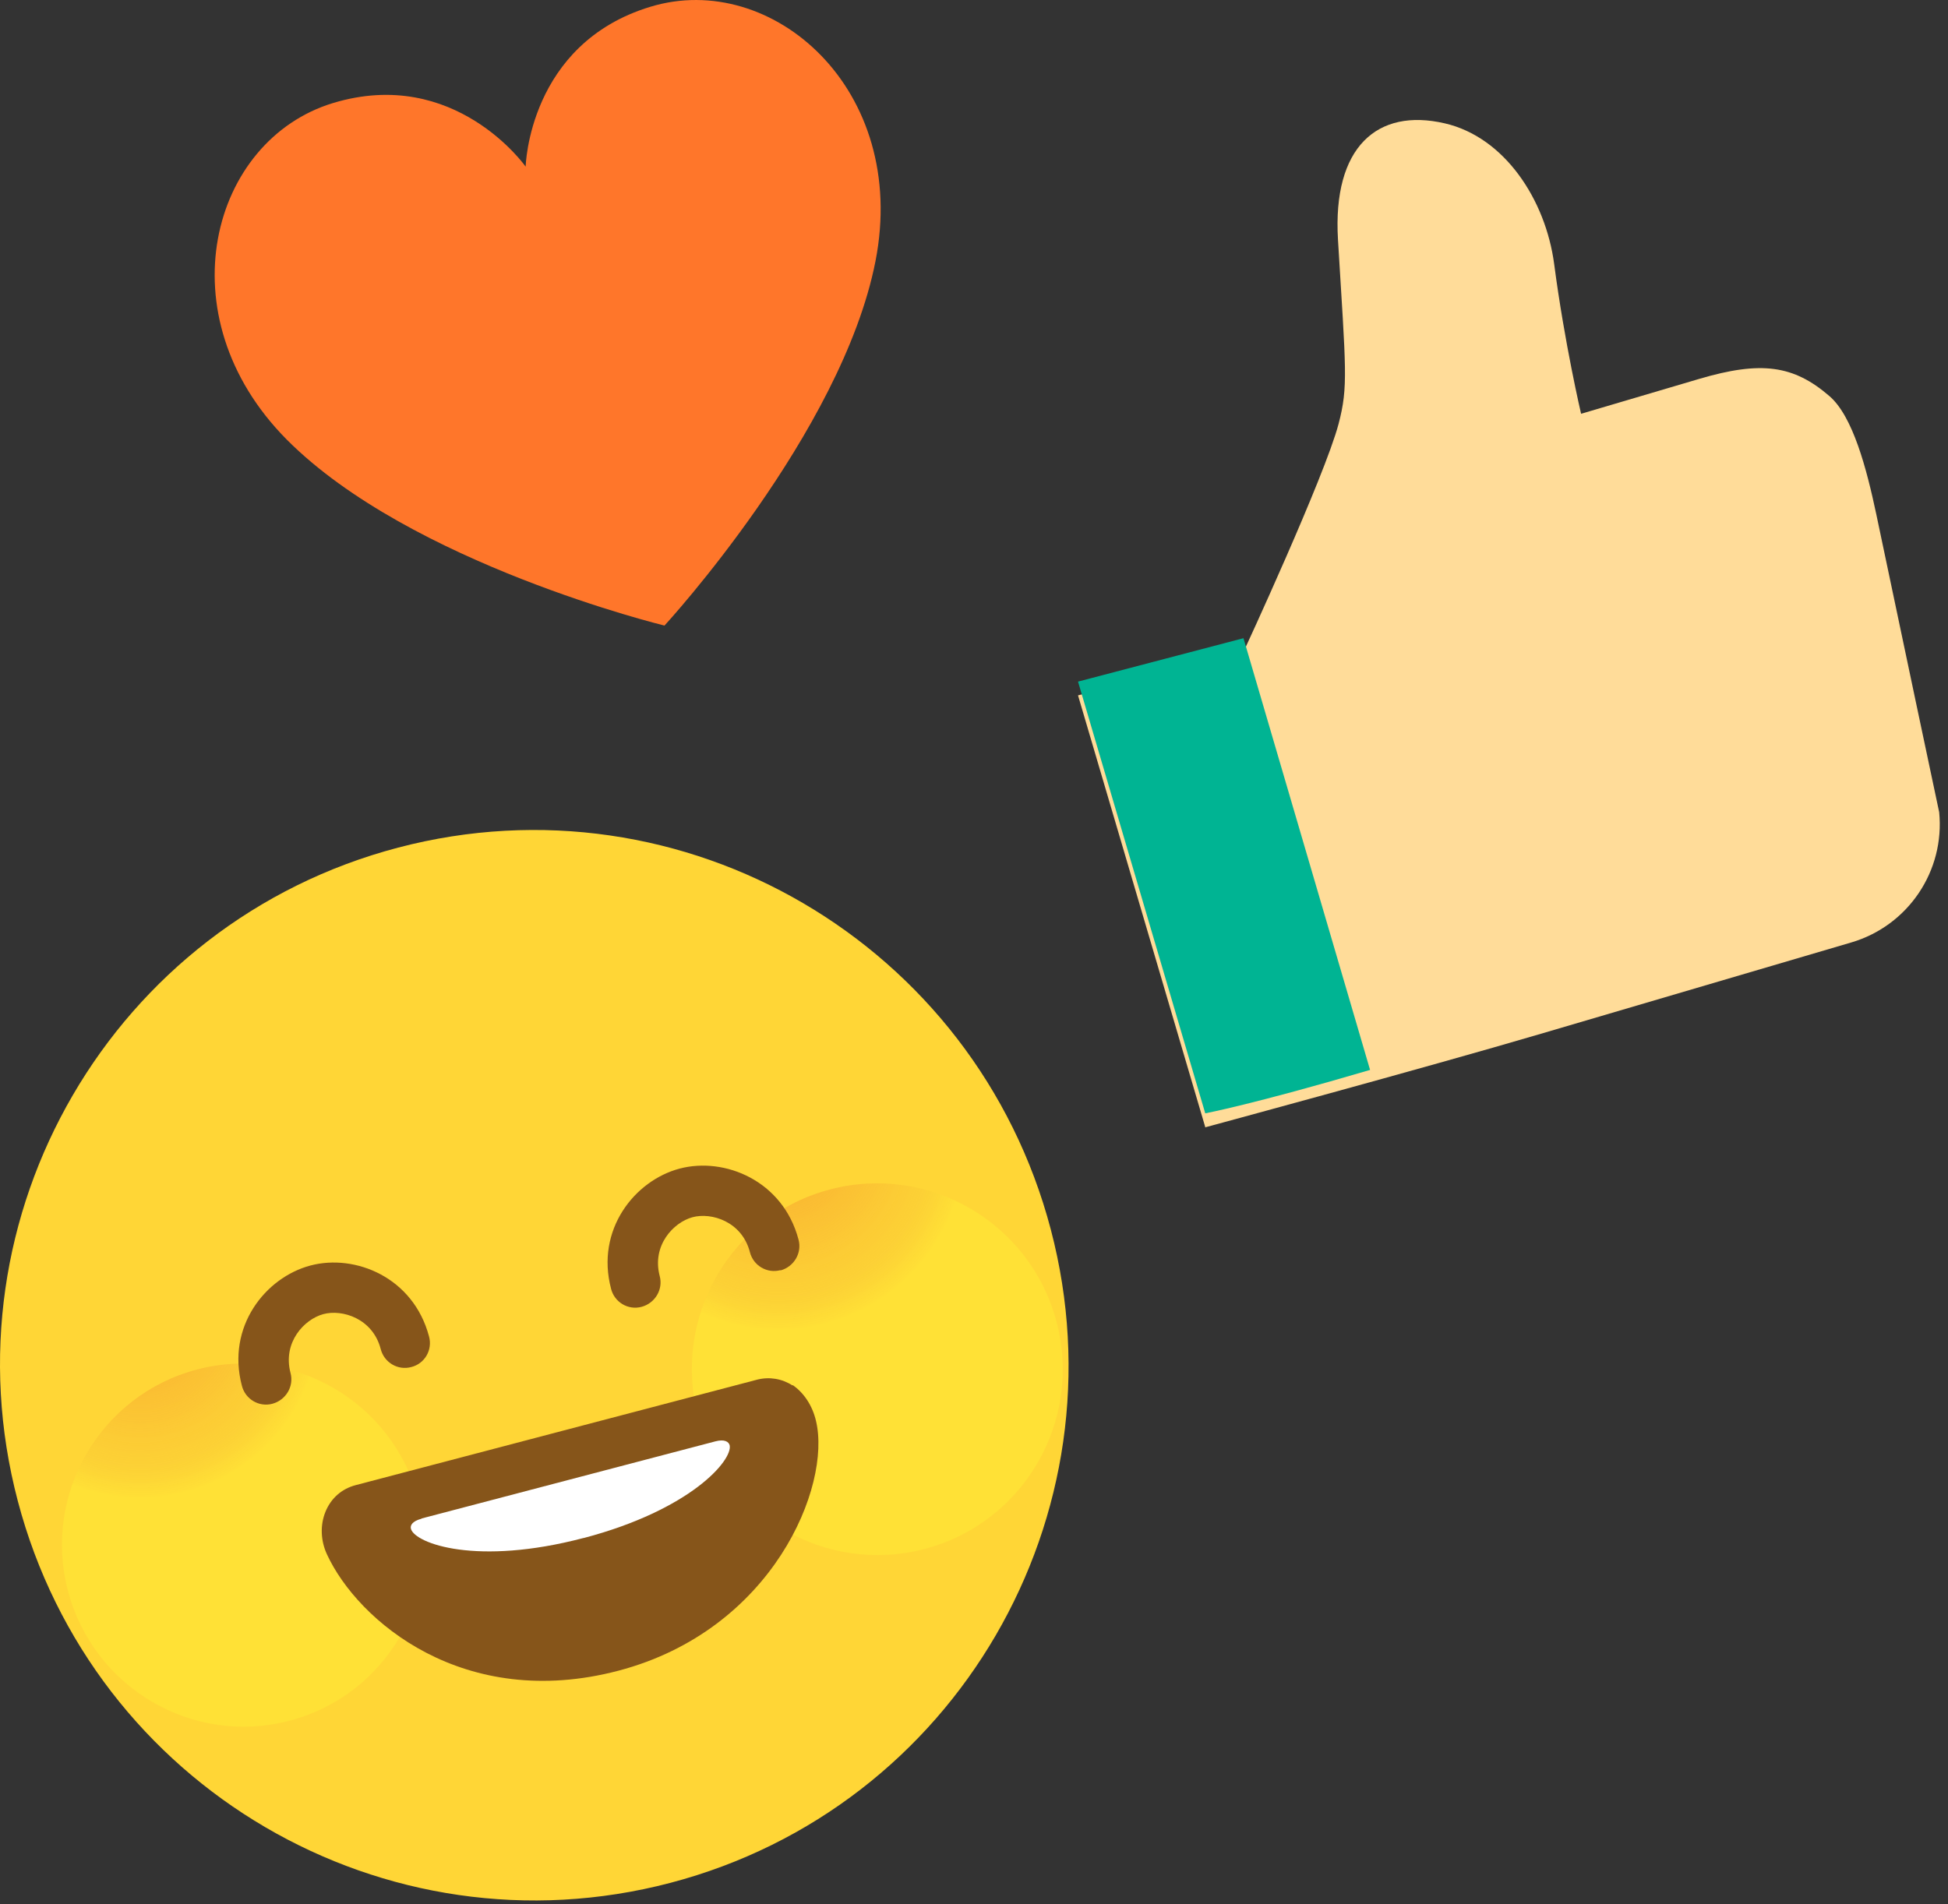
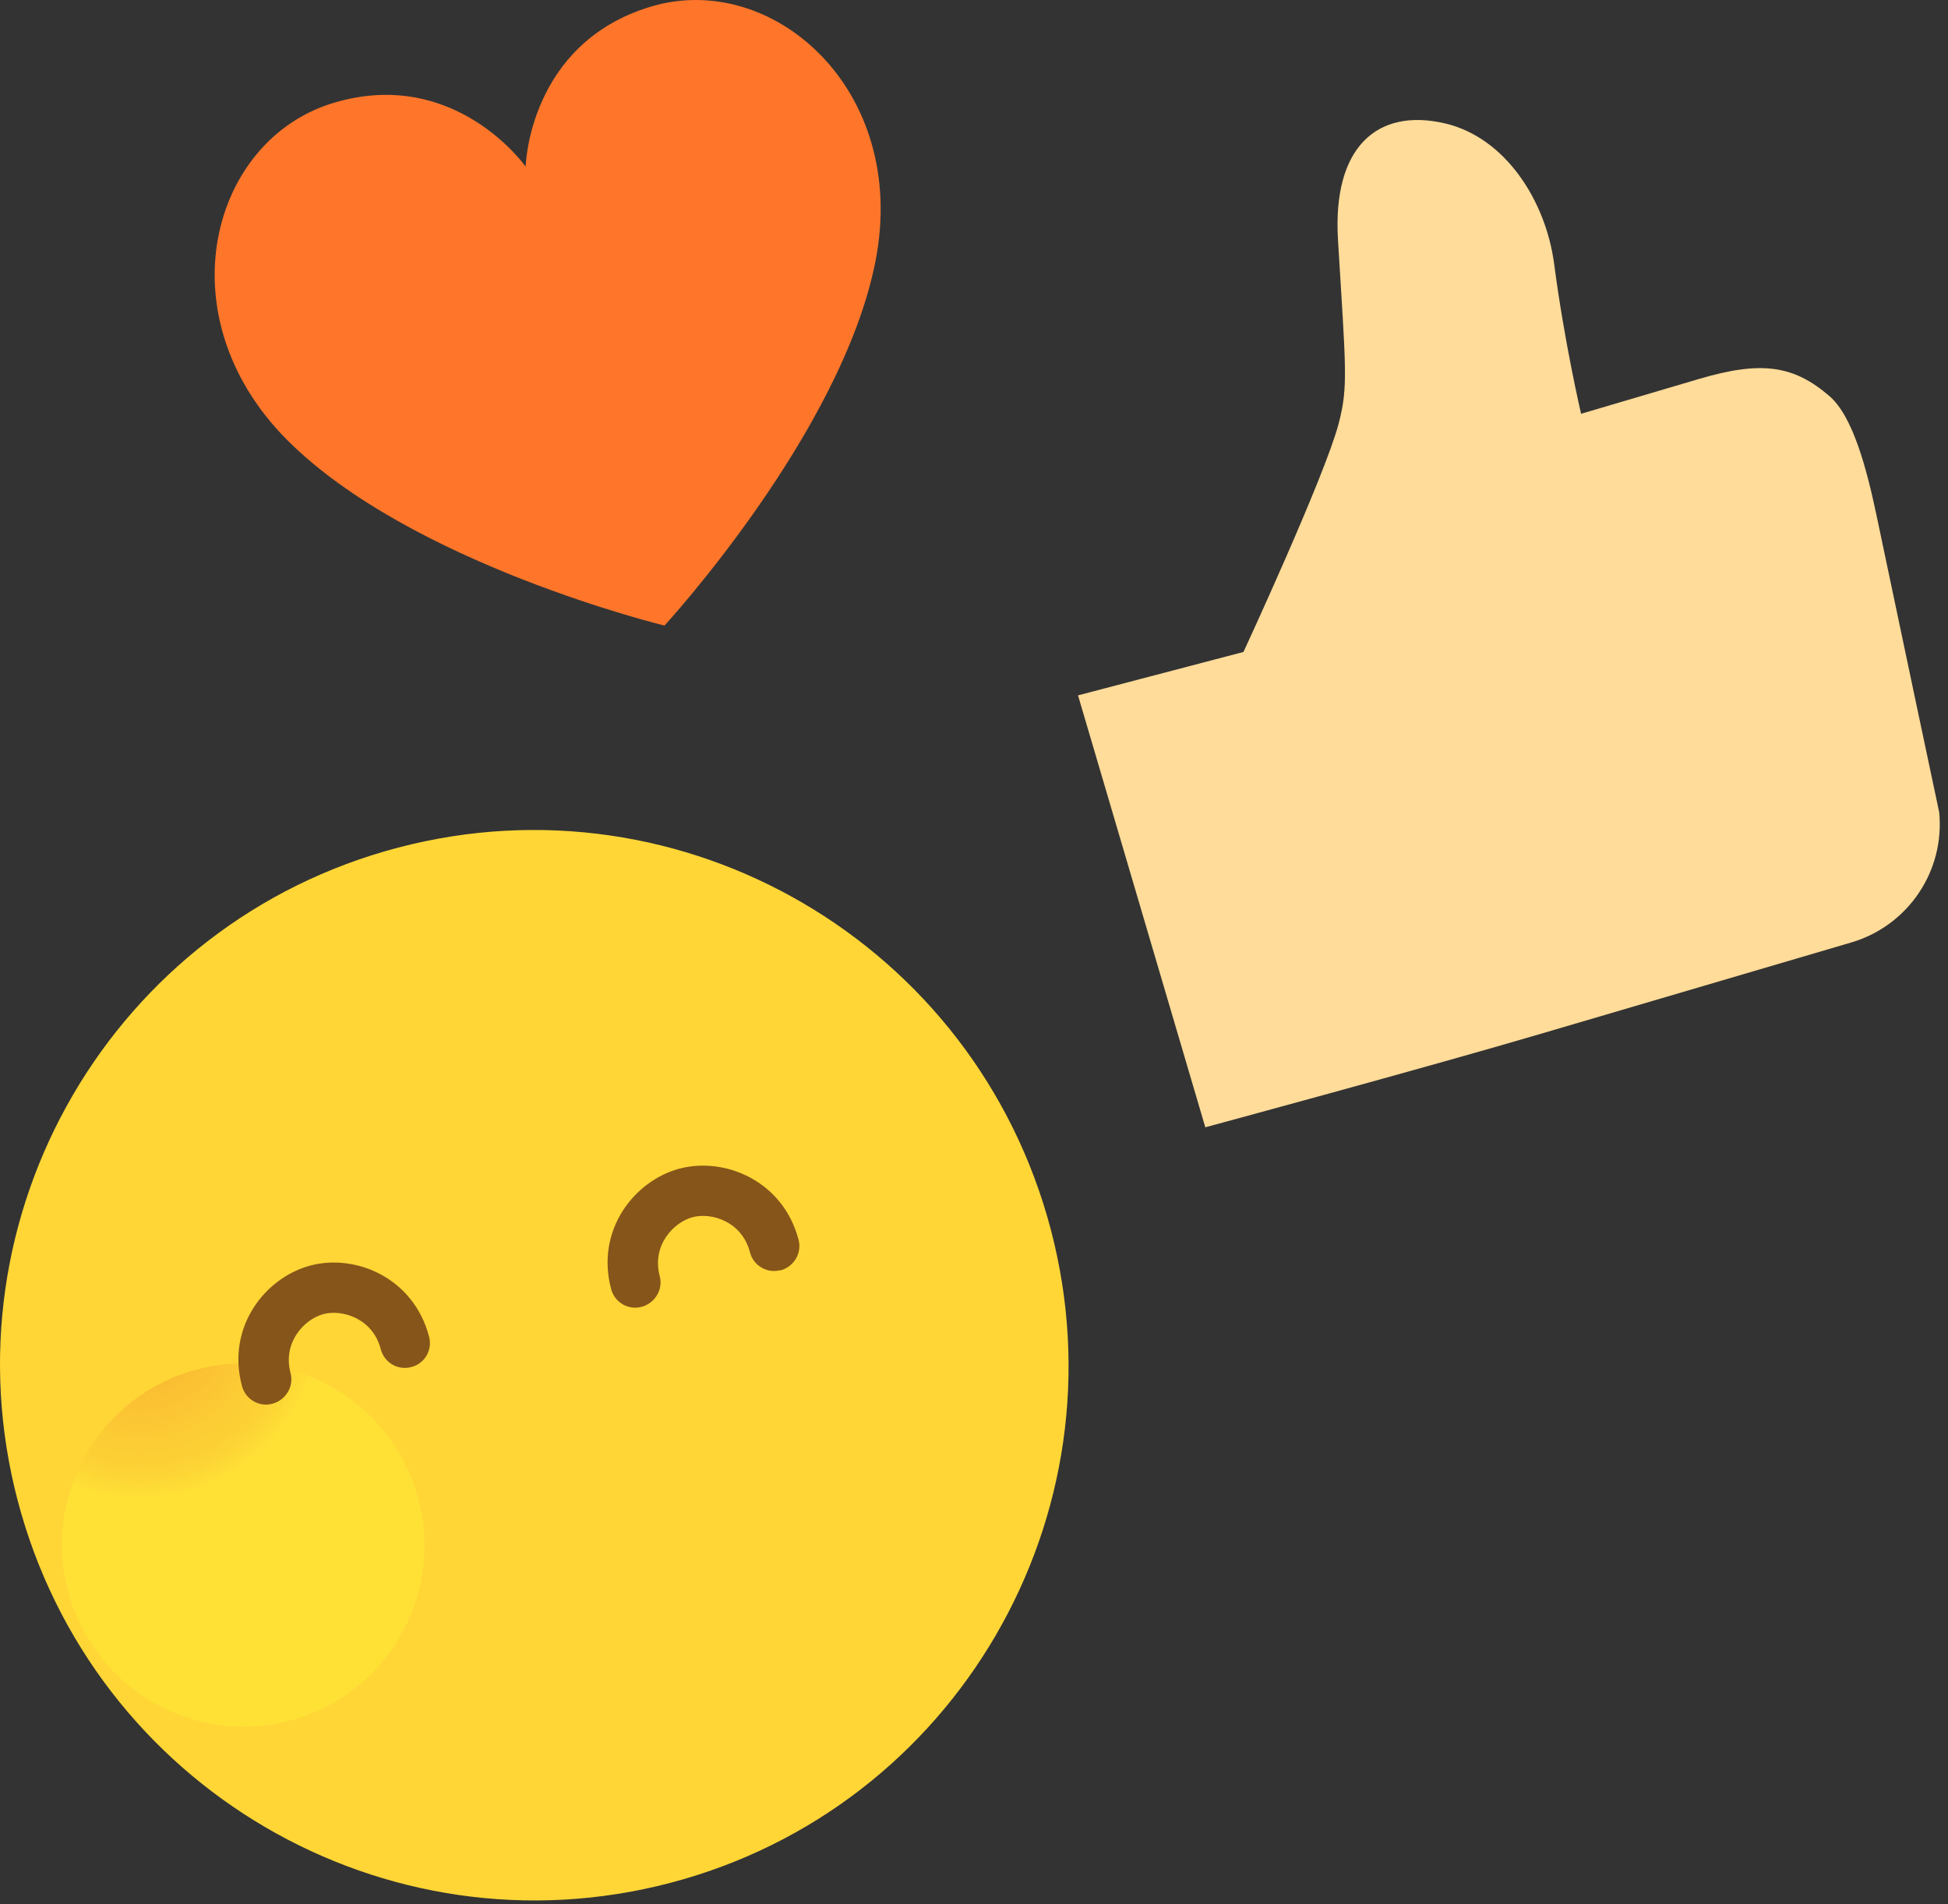
<svg xmlns="http://www.w3.org/2000/svg" width="90" height="88" viewBox="0 0 90 88" fill="none">
  <rect x="0" y="0" width="90" height="88" fill="#333333" stroke="none" />
  <path d="M30.7 28.908C30.7 28.908 38.895 20.006 40.449 12.066C42.003 4.126 35.673 -1.398 30.05 0.312C24.413 2.021 24.286 7.701 24.286 7.701C24.286 7.701 21.022 3.052 15.385 4.762C9.748 6.472 7.558 14.581 13.252 20.317C18.96 26.054 30.7 28.908 30.7 28.908Z" fill="#FF762A" />
  <path d="M30.972 87.007C44.154 83.545 52.023 70.024 48.548 56.814C45.072 43.604 31.579 35.706 18.398 39.167C5.216 42.629 -2.654 56.15 0.822 69.36C4.297 82.57 17.79 90.468 30.972 87.007Z" fill="#FFD636" />
  <path opacity="0.6" d="M13.371 79.517C17.85 78.345 20.52 73.753 19.334 69.274C18.147 64.796 13.569 62.111 9.104 63.284C4.64 64.457 1.955 69.048 3.142 73.527C4.329 78.006 8.907 80.69 13.371 79.517Z" fill="url(#paint0_radial_3088_5117)" />
-   <path opacity="0.6" d="M42.715 71.579C47.293 70.378 50.02 65.688 48.819 61.096C47.618 56.504 42.927 53.763 38.35 54.964C33.772 56.165 31.045 60.856 32.246 65.448C33.447 70.039 38.138 72.78 42.715 71.579Z" fill="url(#paint1_radial_3088_5117)" />
  <path d="M19.002 63.171C18.38 63.341 17.745 62.959 17.589 62.338C17.222 60.925 15.809 60.487 14.933 60.727C14.057 60.967 13.054 62.027 13.421 63.44C13.591 64.061 13.209 64.697 12.588 64.867C11.966 65.036 11.33 64.655 11.175 64.033C10.454 61.306 12.263 59.032 14.34 58.48C16.417 57.929 19.101 59.032 19.822 61.758C19.991 62.38 19.624 63.016 19.002 63.171Z" fill="#86551A" />
  <path d="M36.059 58.693C35.437 58.862 34.801 58.481 34.646 57.859C34.279 56.446 32.866 56.009 31.99 56.249C31.114 56.489 30.111 57.548 30.478 58.961C30.648 59.583 30.266 60.219 29.645 60.388C29.023 60.558 28.387 60.176 28.232 59.555C27.511 56.828 29.32 54.553 31.396 54.002C33.473 53.451 36.172 54.553 36.892 57.28C37.062 57.902 36.681 58.538 36.059 58.707V58.693Z" fill="#86551A" />
-   <path d="M36.612 64.021C36.132 63.71 35.553 63.611 34.988 63.752L16.437 68.627C15.787 68.796 15.293 69.234 15.038 69.856C14.784 70.478 14.812 71.198 15.109 71.834C16.536 74.914 21.438 79.082 28.573 77.203C35.708 75.324 38.421 68.669 37.7 65.66C37.531 64.939 37.135 64.36 36.627 64.007L36.612 64.021Z" fill="#86551A" />
-   <path d="M19.471 70.181C19.047 70.294 18.934 70.492 18.99 70.661C19.202 71.325 22.014 72.371 26.959 71.071H26.973C31.904 69.771 33.853 67.482 33.712 66.79C33.67 66.621 33.472 66.493 33.048 66.606L19.485 70.167L19.471 70.181Z" fill="white" />
  <path d="M55.684 52.083L49.806 32.133L57.45 30.127C57.45 30.127 61.194 22.046 61.844 19.587C62.296 17.863 62.183 17.115 61.816 11.068C61.561 6.787 63.638 4.979 66.746 5.699C69.516 6.335 71.409 9.231 71.804 12.198C72.285 15.871 73.048 19.121 73.048 19.121C73.048 19.121 74.969 18.556 78.501 17.51C81.369 16.663 82.867 16.875 84.52 18.302C85.608 19.234 86.244 21.678 86.682 23.741C87.699 28.601 89.592 37.53 89.592 37.53C89.861 40.243 88.165 42.772 85.537 43.549L71.183 47.773C65.814 49.356 55.67 52.097 55.67 52.097L55.684 52.083Z" fill="#FFDC99" />
-   <path d="M63.299 49.441C57.93 51.023 55.684 51.447 55.684 51.447L49.806 31.497L57.45 29.491" fill="#00B493" />
  <defs>
    <radialGradient id="paint0_radial_3088_5117" cx="0" cy="0" r="1" gradientUnits="userSpaceOnUse" gradientTransform="translate(6.452 60.9) rotate(-14.73) scale(8.291 8.309)">
      <stop stop-color="#ED5A24" stop-opacity="0.5" />
      <stop offset="0.02" stop-color="#ED5E25" stop-opacity="0.51" />
      <stop offset="0.24" stop-color="#F2852B" stop-opacity="0.62" />
      <stop offset="0.46" stop-color="#F6A830" stop-opacity="0.73" />
      <stop offset="0.66" stop-color="#F9C033" stop-opacity="0.83" />
      <stop offset="0.85" stop-color="#FACF35" stop-opacity="0.92" />
      <stop offset="1" stop-color="#FFE736" />
    </radialGradient>
    <radialGradient id="paint1_radial_3088_5117" cx="0" cy="0" r="1" gradientUnits="userSpaceOnUse" gradientTransform="translate(35.964 52.803) rotate(-14.73) scale(8.61 8.629)">
      <stop stop-color="#ED5A24" stop-opacity="0.5" />
      <stop offset="0.02" stop-color="#ED5E25" stop-opacity="0.51" />
      <stop offset="0.24" stop-color="#F2852B" stop-opacity="0.62" />
      <stop offset="0.46" stop-color="#F6A830" stop-opacity="0.73" />
      <stop offset="0.66" stop-color="#F9C033" stop-opacity="0.83" />
      <stop offset="0.85" stop-color="#FACF35" stop-opacity="0.92" />
      <stop offset="1" stop-color="#FFE736" />
    </radialGradient>
  </defs>
</svg>